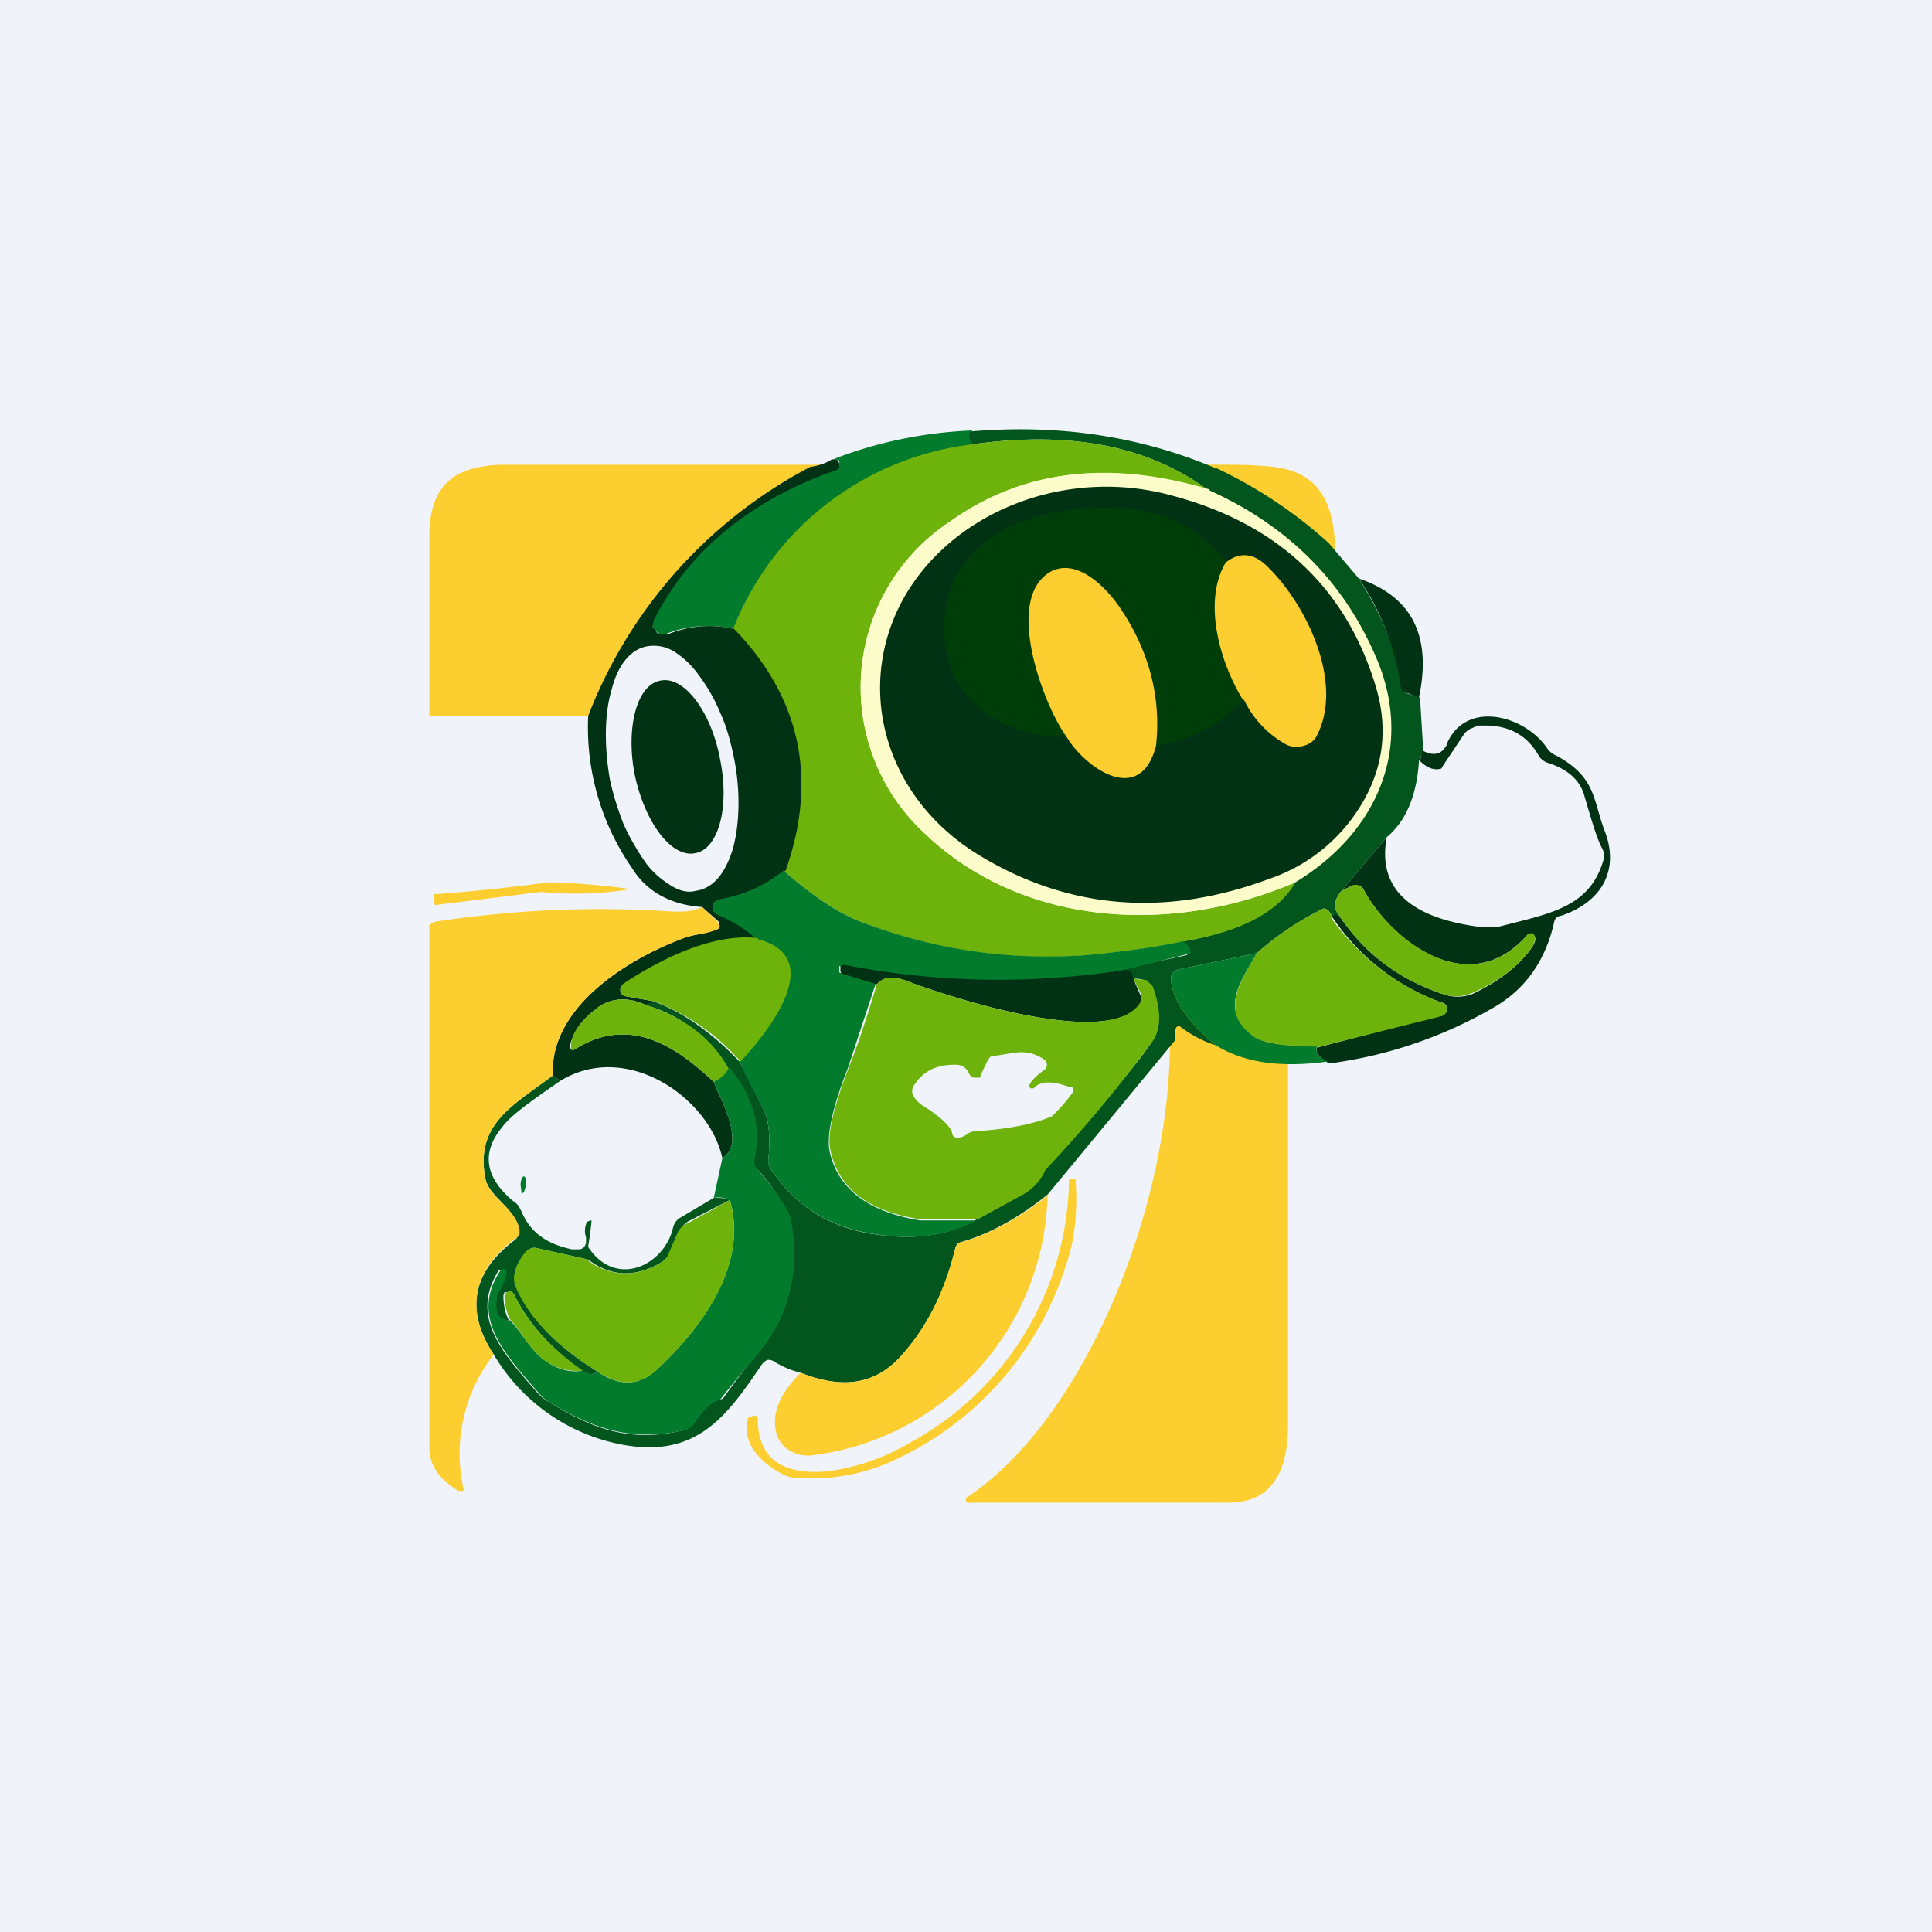
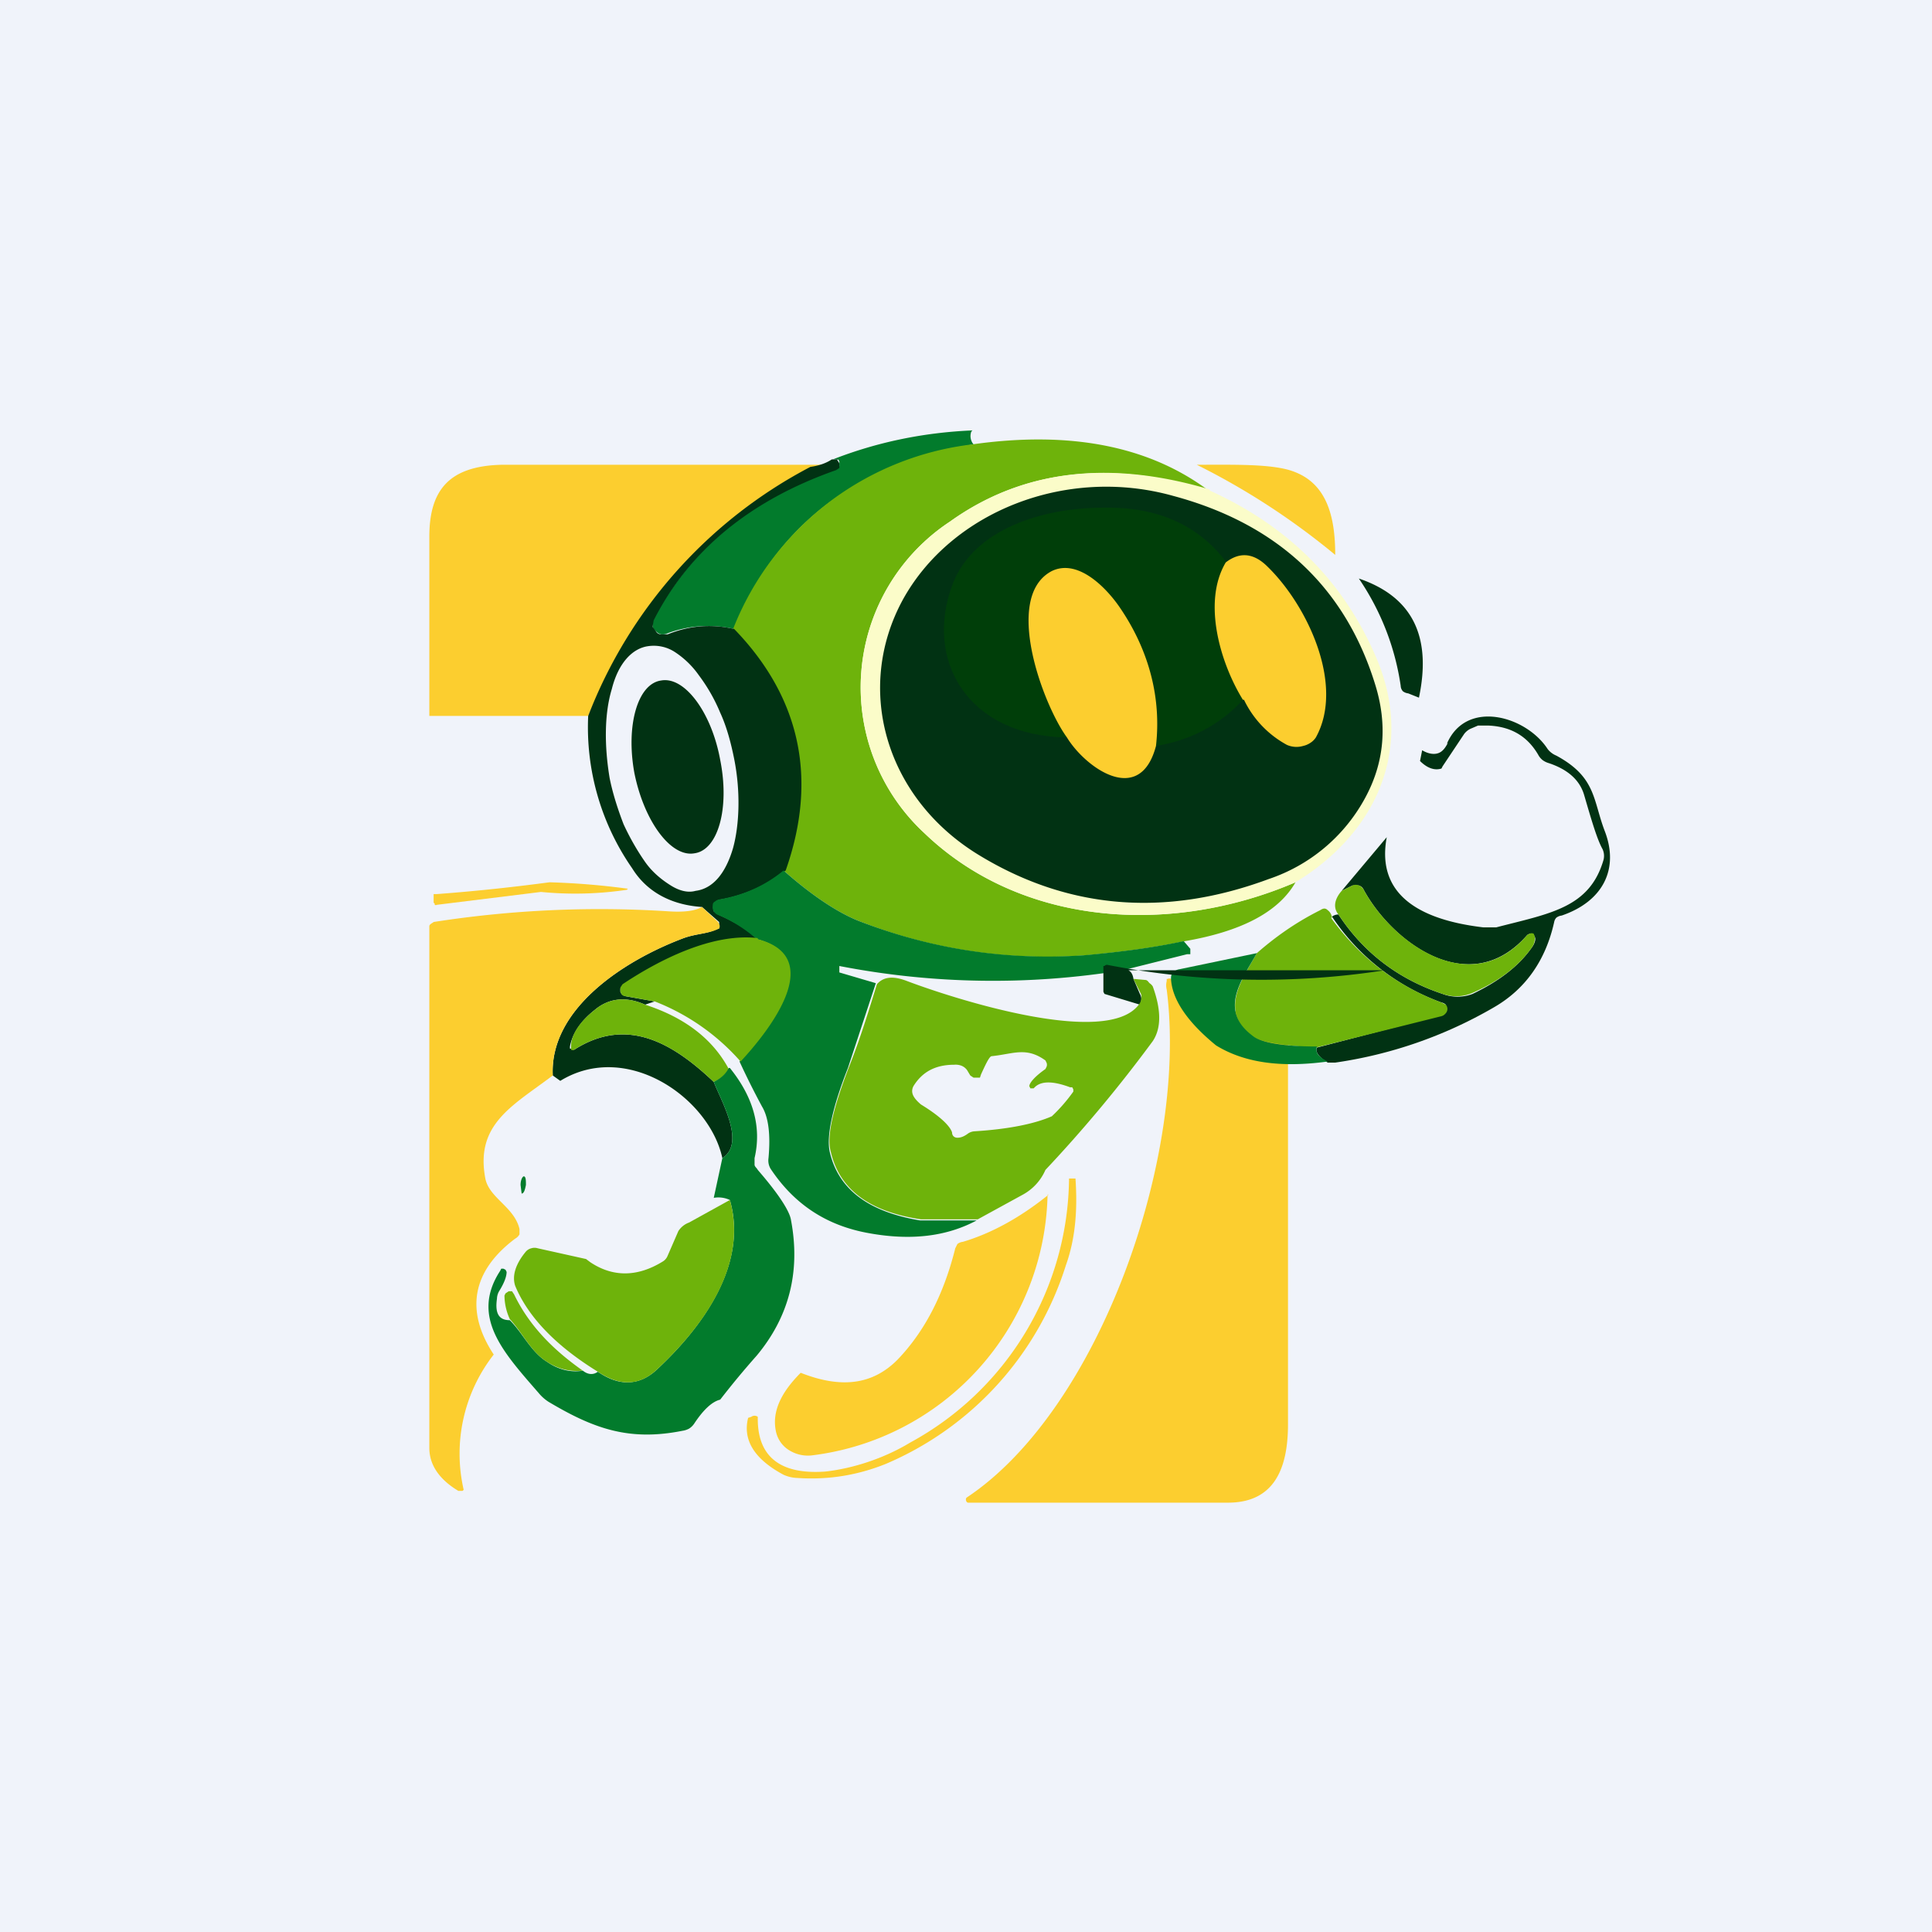
<svg xmlns="http://www.w3.org/2000/svg" width="18" height="18" viewBox="0 0 18 18">
  <path fill="#F0F3FA" d="M0 0h18v18H0z" />
  <path d="M11.16 9.28c.19.14.45.19.8.13l.04.01v3.85c0 .43-.14.73-.56.73H9.02c-.02 0-.03-.04-.01-.05 1.23-.82 2.06-3.17 1.86-4.73a.16.16 0 0 1 0-.08v-.02h.01a.03.03 0 0 1 .03 0c.06.06.15.12.25.16ZM12.44 5.17a6.7 6.7 0 0 0-1.29-.84c.37 0 .73-.01.92.07.3.12.37.43.37.77Z" fill="#FCCE2F" />
  <path d="M9.05 4.02a.12.12 0 0 0 .02.12c-1.1.19-1.84.76-2.23 1.72a1.08 1.08 0 0 0-.62.04.12.12 0 0 1-.06.01.1.1 0 0 1-.05-.03.09.09 0 0 1-.03-.04v-.06a2.89 2.89 0 0 1 1.73-1.42l.01-.02V4.3l-.01-.02h-.05c.41-.16.84-.25 1.3-.27Z" fill="#027B2C" />
-   <path d="M11.33 4.36c.38.18.73.41 1.05.7l.28.33c.23.36.36.7.4 1l.01.05a.1.1 0 0 0 .04.02l.12.04.03.49-.04.1c-.02.32-.12.56-.3.71l-.42.5c-.07.08-.08.16-.03.22a.1.1 0 0 0-.06.03.1.1 0 0 0-.04-.07c-.02-.02-.04-.02-.07 0a2.8 2.8 0 0 0-.59.4l-.72.15a.1.1 0 0 0-.06.03.08.08 0 0 0-.02.06c.01.19.15.4.42.62a1.1 1.1 0 0 1-.34-.18.04.04 0 0 0-.03.01l-.01.02v.1l-1.19 1.44c-.25.2-.52.36-.8.44a.1.1 0 0 0-.04.02.08.08 0 0 0-.02.04c-.1.43-.29.78-.54 1.04-.23.23-.52.27-.9.12a.86.86 0 0 1-.24-.1.1.1 0 0 0-.07-.02.1.1 0 0 0-.03.02.08.08 0 0 0-.02.02c-.32.47-.6.88-1.3.75a1.77 1.77 0 0 1-1.2-.84c-.27-.41-.2-.77.2-1.07a.1.1 0 0 0 .03-.05v-.05c-.04-.21-.28-.3-.31-.48-.09-.5.26-.67.63-.95l.07.05c-.29.2-.47.33-.54.43-.2.24-.16.47.1.69.04.02.06.06.08.1.08.19.23.3.47.35h.06c.01 0 .03 0 .05-.02a.1.1 0 0 0 .02-.04v-.05a.2.2 0 0 1 .01-.15h.01l.02-.01h.01v.02a3.42 3.42 0 0 1-.03.22c0 .02.02.03.03.05.26.33.68.12.76-.22.01-.04.03-.07.06-.09l.32-.19c.06 0 .11 0 .15.02l-.39.2a.2.2 0 0 0-.08.1l-.1.22-.05.05c-.24.15-.47.15-.68 0a.14.14 0 0 0-.04-.02l-.45-.1a.1.1 0 0 0-.06 0 .1.1 0 0 0-.04.03c-.1.13-.14.23-.1.31.11.3.37.57.76.81-.04.03-.09.03-.14 0-.3-.22-.51-.45-.64-.72l-.02-.02H4.7l-.01.03c0 .07.01.15.05.23-.1 0-.14-.06-.12-.2l.02-.07c.05-.08.07-.14.07-.18v-.02H4.65c-.28.44.03.77.36 1.15a.4.4 0 0 0 .1.08c.41.25.74.38 1.24.27l.06-.02a.16.16 0 0 0 .05-.05c.08-.12.16-.2.24-.22.02 0 .04-.01.05-.03a7.92 7.92 0 0 1 .29-.38c.3-.36.4-.78.32-1.26a1.47 1.47 0 0 0-.3-.47.13.13 0 0 1-.04-.05v-.06a.96.96 0 0 0-.24-.84 1.3 1.3 0 0 0-.78-.59l.09-.03c.28.1.55.3.8.56l.21.42c.06.1.08.26.06.48 0 .04 0 .07.02.1.22.33.52.53.91.6.4.07.73.03 1.01-.13l.42-.23c.09-.05.16-.13.2-.23l.04-.05c.57-.63.9-1.01.97-1.15.08-.12.08-.3 0-.5a.09.09 0 0 0-.03-.04.11.11 0 0 0-.04-.03c-.05-.01-.09-.02-.1 0-.03-.08-.06-.1-.12-.1l.61-.13.02-.01.01-.02a.03.03 0 0 0 0-.03l-.06-.07c.53-.09.88-.27 1.04-.55.77-.47 1.1-1.25.77-2.05a2.95 2.95 0 0 0-1.57-1.6c-.55-.41-1.28-.56-2.2-.43a.12.12 0 0 1-.02-.12c.81-.07 1.57.04 2.28.34Z" fill="#01551D" />
  <path d="M11.27 4.57c-.94-.29-1.75-.19-2.42.29a1.85 1.85 0 0 0-.24 2.9c.9.87 2.3.96 3.46.46-.16.28-.51.46-1.04.55-.28.06-.59.1-.91.13A4.76 4.76 0 0 1 8 8.58c-.2-.08-.44-.24-.7-.47.3-.86.15-1.6-.47-2.25a2.74 2.74 0 0 1 2.23-1.72c.92-.13 1.65.02 2.2.43Z" fill="#6EB30B" />
  <path d="M7.68 4.33a4.67 4.67 0 0 0-2.2 2.34H4V5c0-.44.19-.66.68-.67h3Z" fill="#FCCE2F" />
  <path d="M11.27 4.57c.75.34 1.27.87 1.57 1.6.32.8 0 1.58-.77 2.05-1.17.5-2.55.41-3.46-.46a1.85 1.85 0 0 1 .24-2.9c.67-.48 1.48-.58 2.42-.3Z" fill="#FBFCC9" />
  <path d="M12.71 7.45a1.6 1.6 0 0 1-.89.74c-.97.36-1.88.28-2.71-.23-.86-.53-1.15-1.54-.7-2.37.45-.82 1.52-1.25 2.52-.97.97.26 1.6.85 1.88 1.75.12.38.09.74-.1 1.08Z" fill="#013213" />
  <path d="M11.42 5.24c-.22.37-.05.94.16 1.28-.22.24-.5.38-.81.43.05-.44-.06-.87-.33-1.28-.12-.18-.4-.47-.64-.35-.47.24-.08 1.24.14 1.55-.92-.01-1.34-.72-1.06-1.44.2-.5.83-.7 1.4-.7.5-.01.88.16 1.14.5Z" fill="#003E09" />
  <path d="M11.58 6.52c-.21-.34-.38-.91-.16-1.28.13-.1.26-.09.39.04.37.36.72 1.1.45 1.59a.17.17 0 0 1-.05.05.2.2 0 0 1-.07.03.22.22 0 0 1-.15-.01.94.94 0 0 1-.4-.42ZM10.77 6.95c-.15.57-.66.2-.83-.08-.22-.3-.6-1.31-.14-1.55.25-.12.52.17.64.35.27.4.38.84.33 1.28Z" fill="#FCCE2F" />
  <path d="m13.22 6.5-.1-.04a.1.1 0 0 1-.05-.02.08.08 0 0 1-.02-.05 2.38 2.38 0 0 0-.39-1c.5.17.68.54.56 1.11ZM7.8 4.29a.05.05 0 0 1 .02.05v.02l-.03.02c-.8.28-1.37.75-1.7 1.4l-.01.06.03.04c.01.02.03.03.05.03h.06c.2-.08.4-.1.62-.05.62.64.78 1.4.48 2.25-.18.14-.38.23-.6.27a.09.09 0 0 0-.05.02.07.07 0 0 0-.02.04v.05l.04.03c.16.07.29.15.37.23-.43-.05-.93.21-1.26.43l-.02.03v.03l.01.02.03.02.28.05-.09.03c-.18-.08-.34-.06-.47.05-.14.11-.21.23-.23.34v.02h.01l.02.01h.01c.5-.32.93-.05 1.3.3.07.18.3.57.08.71-.12-.56-.89-1.1-1.51-.72l-.07-.05c-.03-.62.66-1.07 1.22-1.28.11-.04.22-.04.3-.08l.03-.01v-.06l-.16-.14c-.3-.02-.52-.15-.65-.36a2.3 2.3 0 0 1-.41-1.42 4.41 4.41 0 0 1 2.07-2.32c.07-.01.14-.03.2-.07h.06ZM6.04 6.02c-.15.02-.28.16-.34.4-.07.23-.07.53-.02.83.03.15.08.3.13.43.06.13.13.25.2.35.07.1.16.17.24.22.08.05.16.07.23.05.16-.02.28-.16.35-.4.06-.22.07-.53.01-.83-.03-.15-.07-.3-.13-.43a1.6 1.6 0 0 0-.2-.35.82.82 0 0 0-.23-.22.36.36 0 0 0-.24-.05Z" fill="#013213" />
  <path d="M6.71 7.08c-.08-.44-.33-.78-.55-.74-.22.03-.33.42-.25.86.09.45.34.79.56.75.22-.03.33-.42.24-.87ZM13.48 6.93c.18-.42.74-.26.94.05a.2.2 0 0 0 .08.06c.37.2.34.41.45.7.14.36-.02.66-.4.79a.1.1 0 0 0-.05.02.08.08 0 0 0-.02.04c-.08.36-.27.63-.57.8a4.1 4.1 0 0 1-1.47.51h-.07c-.08-.05-.12-.1-.1-.14l1.15-.3c.02 0 .03 0 .04-.02a.07.07 0 0 0 .02-.04l-.01-.04a.08.08 0 0 0-.04-.02 2.07 2.07 0 0 1-1.02-.8.1.1 0 0 1 .06-.02c.23.35.55.6.97.74a.39.39 0 0 0 .28 0c.25-.12.43-.26.55-.43.03-.04.04-.08.03-.1l-.01-.02a.04.04 0 0 0-.04-.01l-.02.01c-.54.62-1.27.06-1.53-.43a.07.07 0 0 0-.04-.03h-.06l-.1.05.42-.5c-.09.48.22.76.9.84h.12c.5-.13.87-.18 1-.63a.15.15 0 0 0-.01-.1c-.05-.09-.1-.26-.17-.5-.04-.14-.15-.24-.33-.3a.18.18 0 0 1-.06-.03.16.16 0 0 1-.04-.05c-.1-.17-.25-.26-.46-.27h-.1l-.07.03a.16.16 0 0 0-.06.05l-.2.3-.01.02c-.06.02-.13 0-.2-.07l.02-.1c.05.03.1.04.14.03.04-.01.07-.04.1-.1Z" fill="#013213" />
  <path d="m11.03 8.77.06.07v.05h-.03l-.6.15A7.5 7.5 0 0 1 7.82 9V9.06l.34.1-.26.79c-.15.38-.2.64-.17.78.08.35.36.56.84.64h.53c-.28.15-.61.19-1 .12-.4-.07-.7-.27-.92-.6a.15.15 0 0 1-.02-.1c.02-.22 0-.38-.06-.48a7.4 7.4 0 0 1-.21-.42c.25-.28.81-.97.16-1.14a1.3 1.3 0 0 0-.37-.23.08.08 0 0 1-.03-.03.07.07 0 0 1-.01-.05c0-.01 0-.03.02-.04a.09.09 0 0 1 .04-.02c.23-.04.43-.13.6-.27.26.23.5.39.7.47.67.26 1.37.37 2.1.32.33-.03.64-.07.92-.13Z" fill="#027B2C" />
  <path d="M5.84 8.29a3.26 3.26 0 0 1-.8.02l-.97.12a.02.02 0 0 1-.02 0v-.01l-.01-.01v-.08h.03c.4-.03.75-.07 1.05-.11a6.9 6.9 0 0 1 .73.06l-.01.01Z" fill="#FCCE2F" />
  <path d="M12.47 8.52c-.05-.06-.04-.14.03-.22l.1-.05a.08.08 0 0 1 .08.01l.02.02c.26.49 1 1.05 1.53.43l.02-.01a.04.04 0 0 1 .04 0l.01.03c0 .02 0 .06-.03.1-.12.17-.3.31-.55.42a.38.38 0 0 1-.28.01c-.42-.14-.74-.39-.97-.74Z" fill="#6EB30B" />
  <path d="m6.54 8.45.15.14.01.02a.04.04 0 0 1 0 .04l-.02.01c-.09.04-.2.04-.31.08-.56.21-1.25.66-1.22 1.28-.37.28-.72.45-.63.95.03.19.27.27.32.48v.05a.1.1 0 0 1-.04.04c-.4.3-.47.67-.2 1.08a1.5 1.5 0 0 0-.28 1.26l-.01.01h-.04c-.15-.09-.27-.22-.27-.4V8.63c0-.02.03-.03.04-.04a10.04 10.04 0 0 1 2.18-.1c.14.01.25 0 .32-.04Z" fill="#FCCE2F" />
  <path d="M12.4 8.55c.26.36.6.63 1.03.79l.04.02a.06.06 0 0 1 0 .08.08.08 0 0 1-.05.03l-1.16.29c-.32-.02-.52-.05-.6-.11-.3-.24-.09-.52.05-.77.16-.14.35-.28.59-.4.03-.02.05-.02.07 0a.1.1 0 0 1 .04.07ZM7.06 8.75c.65.17.1.86-.16 1.14a2.06 2.06 0 0 0-.8-.56l-.28-.05s-.02 0-.03-.02l-.01-.02V9.2l.02-.03c.33-.22.83-.48 1.26-.43Z" fill="#6EB30B" />
  <path d="M11.71 8.88c-.14.25-.36.53-.04.77.07.06.27.1.6.1-.02.06.02.1.1.14-.44.06-.78.01-1.04-.15-.27-.22-.41-.43-.42-.62 0-.02 0-.04.02-.06a.1.1 0 0 1 .06-.03l.72-.15Z" fill="#027B2C" />
-   <path d="M10.45 9.04c.06-.02.1.01.11.08l.06.14a.1.1 0 0 1 0 .1c-.3.4-1.72-.05-2.17-.22-.13-.05-.22-.04-.28.03l-.33-.1-.01-.02V9h.01a.03.03 0 0 1 .03-.01 7.5 7.5 0 0 0 2.58.05Z" fill="#013213" />
+   <path d="M10.45 9.04c.06-.02.1.01.11.08l.06.14a.1.1 0 0 1 0 .1l-.33-.1-.01-.02V9h.01a.03.03 0 0 1 .03-.01 7.5 7.5 0 0 0 2.58.05Z" fill="#013213" />
  <path d="M6.01 9.36c.37.12.63.32.78.6a.28.28 0 0 1-.14.12c-.37-.35-.8-.62-1.3-.3a.03.03 0 0 1-.03 0v-.03c0-.11.08-.23.22-.34.13-.11.29-.13.47-.05ZM8.17 9.17c.06-.07.15-.08.28-.03.45.17 1.86.62 2.16.22a.1.1 0 0 0 .02-.04.1.1 0 0 0 0-.06l-.07-.14.11.01c.02 0 .03.02.04.03a.1.1 0 0 1 .03.03c.08.22.08.39 0 .51a12.98 12.98 0 0 1-1 1.2.48.48 0 0 1-.21.23l-.42.23h-.53c-.48-.07-.76-.28-.84-.63-.04-.14.02-.4.17-.79.1-.25.18-.51.26-.77Zm1.57.71c-.18-.13-.3-.06-.5-.04-.02 0-.05.06-.1.17l-.01.03h-.06l-.03-.02-.03-.05a.12.12 0 0 0-.05-.04.15.15 0 0 0-.07-.01c-.18 0-.3.07-.38.2-.03.06 0 .11.07.17.18.11.27.2.29.26 0 .03.02.05.05.05.03 0 .06-.01.1-.04a.12.12 0 0 1 .06-.02c.32-.02.56-.07.72-.14a1.53 1.53 0 0 0 .2-.23v-.02l-.01-.02h-.02c-.16-.06-.27-.06-.33 0l-.01.01H9.6l-.01-.02c0-.03.05-.09.15-.16l.01-.02a.05.05 0 0 0 0-.04l-.01-.02Z" fill="#6EB30B" />
  <path d="M6.8 9.95c.21.26.3.54.23.84v.06c0 .02.02.03.03.05.2.23.3.39.31.47.09.48-.02.9-.32 1.26a7.94 7.94 0 0 0-.34.41c-.08.02-.16.1-.24.22a.16.16 0 0 1-.05.05.18.18 0 0 1-.06.02c-.5.1-.83-.02-1.25-.27a.4.4 0 0 1-.09-.08c-.33-.38-.64-.71-.36-1.14l.01-.02h.02l.02.01.01.02c0 .04-.02.1-.07.18a.15.15 0 0 0-.02.07c-.02.14.02.2.12.2.12.12.2.3.35.39.1.07.22.1.33.08.05.04.1.04.14.01.2.14.39.13.55-.02.44-.41.85-.99.68-1.58a.25.25 0 0 0-.15-.02l.08-.37c.22-.14-.01-.53-.08-.71.06-.03.11-.07.14-.13ZM4.9 11.04c0-.04 0-.08-.02-.08-.01 0-.03.03-.03.08l.01.08c.02 0 .03-.03.04-.08Z" fill="#027B2C" />
  <path d="M7.06 13.22c0 .36.22.52.63.49.27-.03.56-.13.79-.27a2.83 2.83 0 0 0 1.48-2.46H10.02c.02.29 0 .56-.09.81a2.98 2.98 0 0 1-1.68 1.85c-.25.1-.52.15-.82.13a.34.34 0 0 1-.13-.03c-.28-.15-.38-.33-.33-.53L7 13.2a.05.05 0 0 1 .06 0v.03Z" fill="#FCCE2F" />
  <path d="M9.76 11.13a2.5 2.5 0 0 1-2.2 2.43.33.33 0 0 1-.21-.05.27.27 0 0 1-.12-.17c-.04-.18.04-.36.23-.55.38.15.67.11.9-.12.25-.26.43-.6.54-1.04l.02-.04a.1.1 0 0 1 .05-.02c.27-.08.54-.23.8-.44Z" fill="#FCCE2F" />
  <path d="M6.8 11.18c.17.6-.24 1.17-.68 1.58-.16.15-.34.16-.55.02-.39-.24-.65-.51-.77-.8-.03-.09 0-.2.1-.32a.1.1 0 0 1 .05-.03.1.1 0 0 1 .06 0l.45.1.04.03c.21.14.44.14.68-.01a.11.11 0 0 0 .04-.05l.1-.23a.2.2 0 0 1 .1-.08l.38-.21Z" fill="#6EB30B" />
  <path d="M5.43 12.77a.5.5 0 0 1-.33-.08c-.15-.09-.23-.27-.35-.4a.53.53 0 0 1-.05-.22l.01-.02.03-.02h.03l.02.03c.13.27.34.5.64.71Z" fill="#6EB30B" />
</svg>